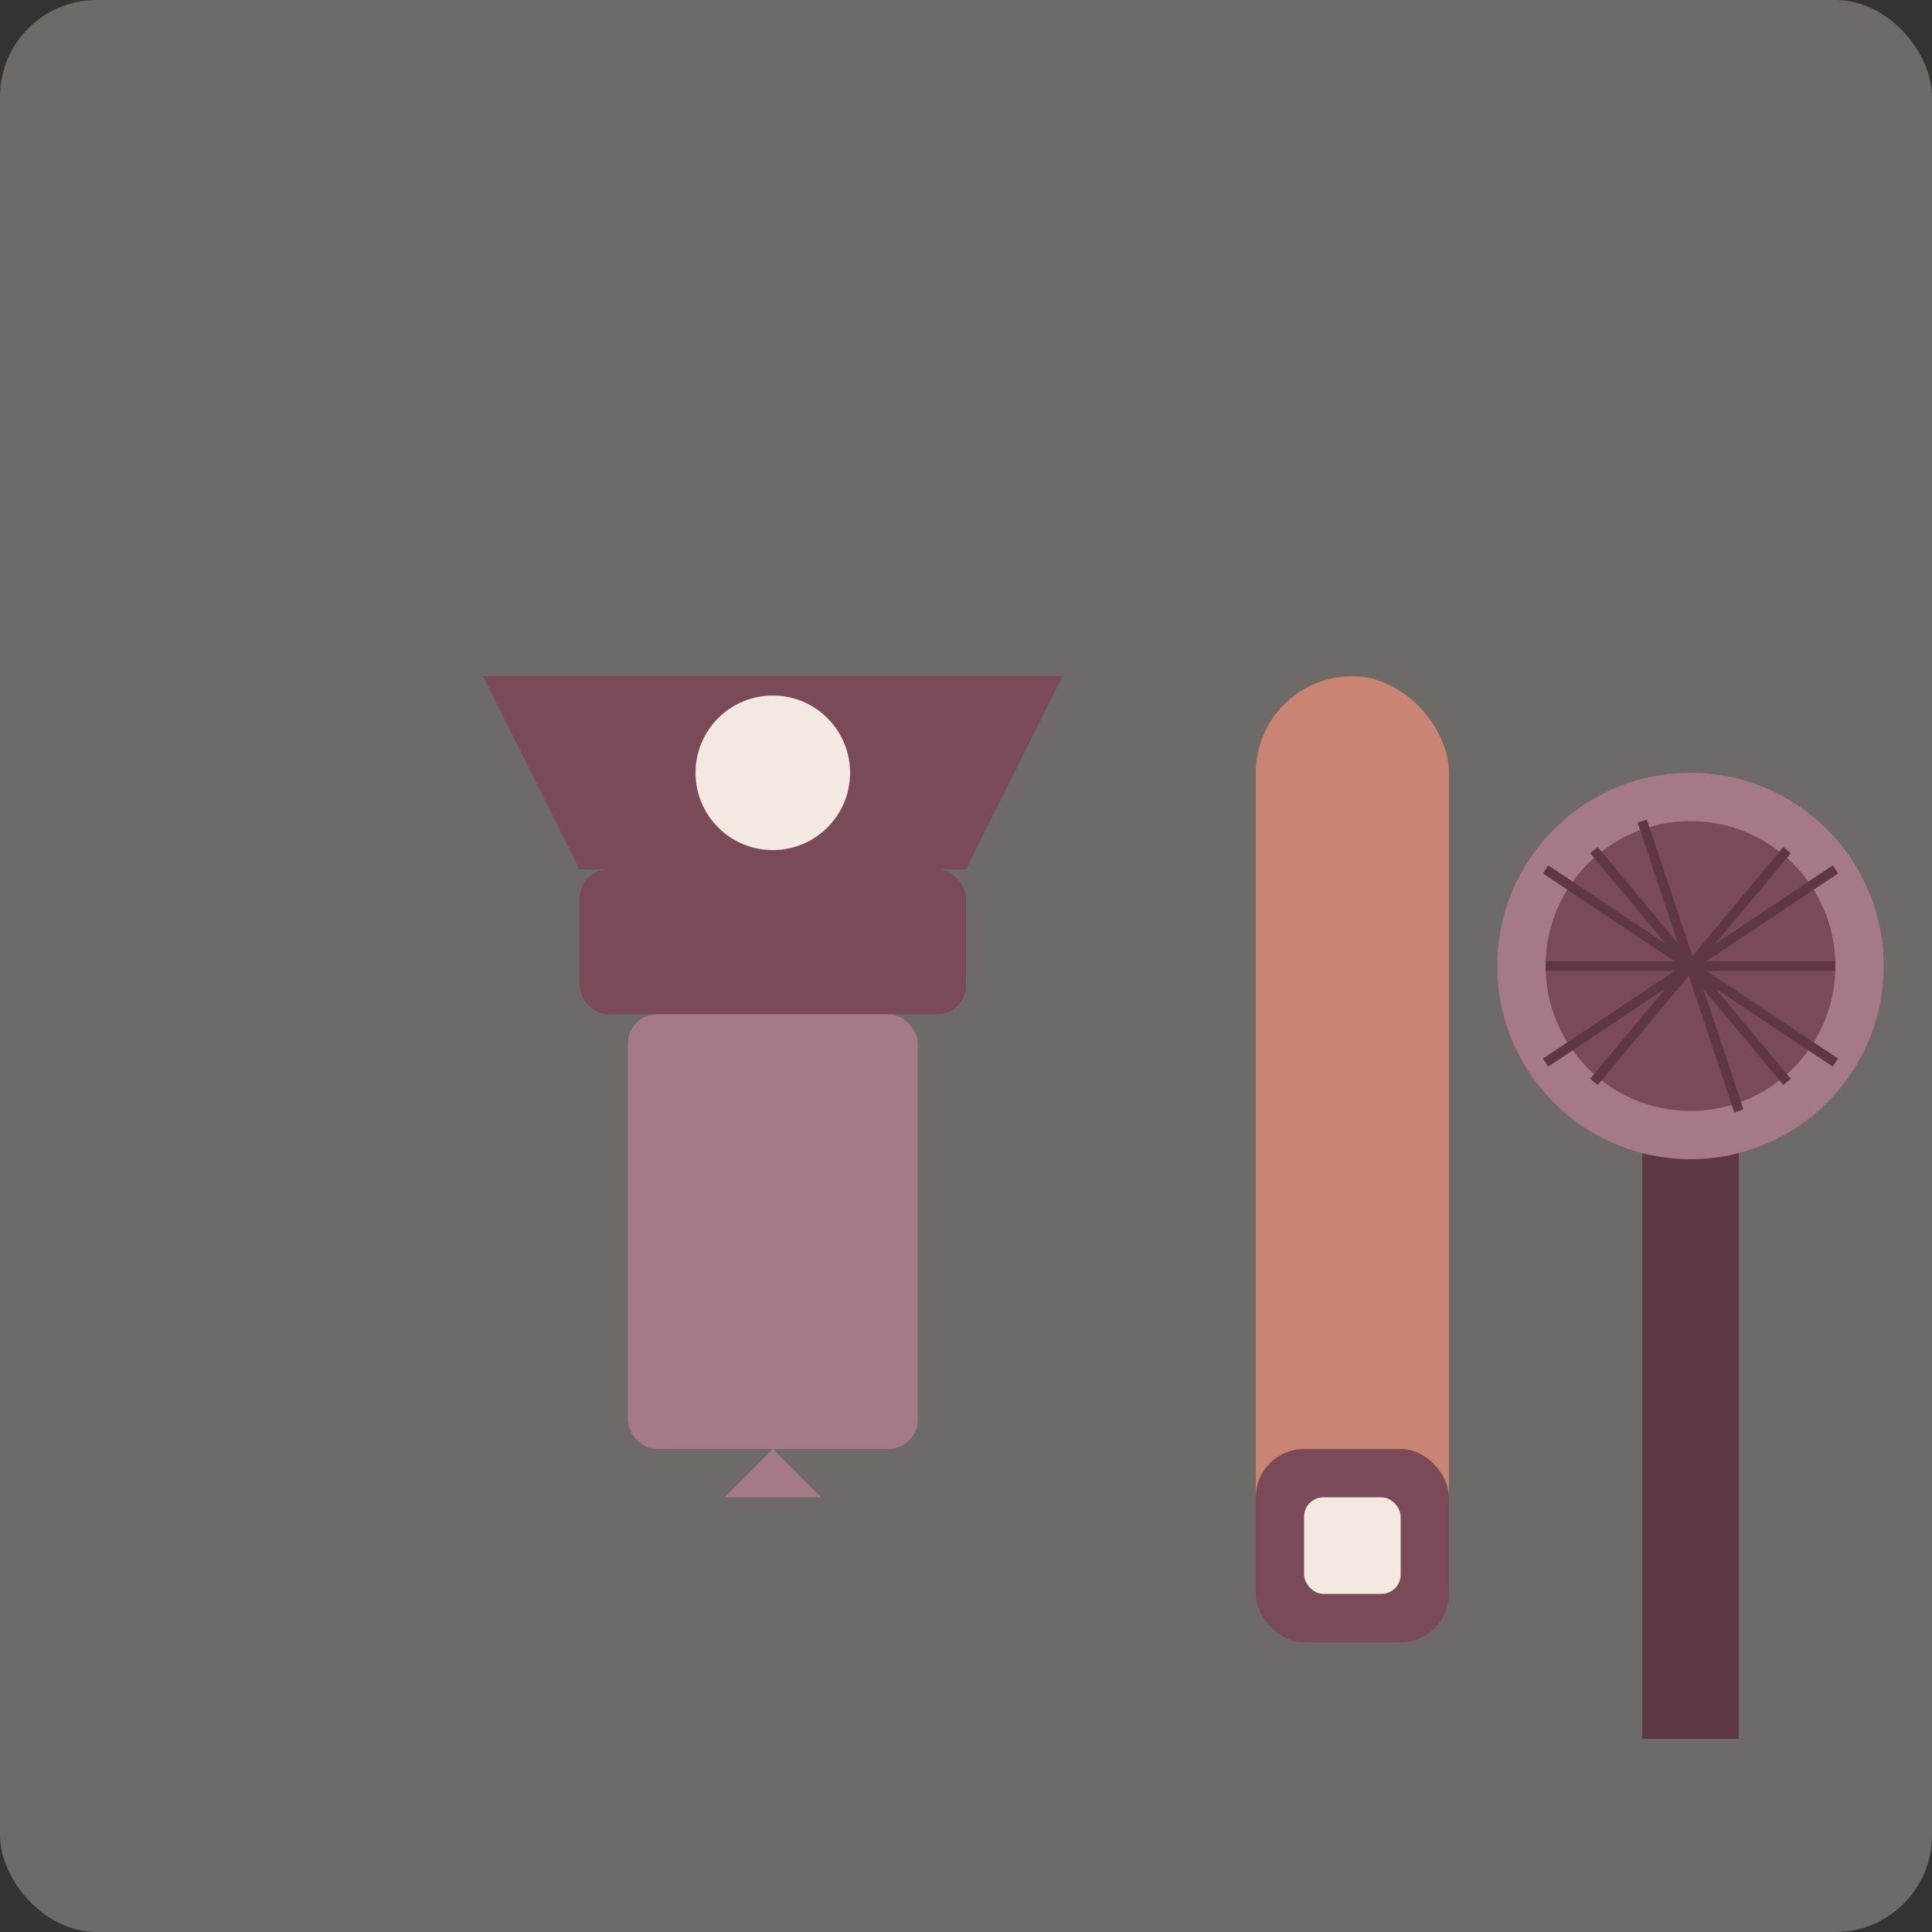
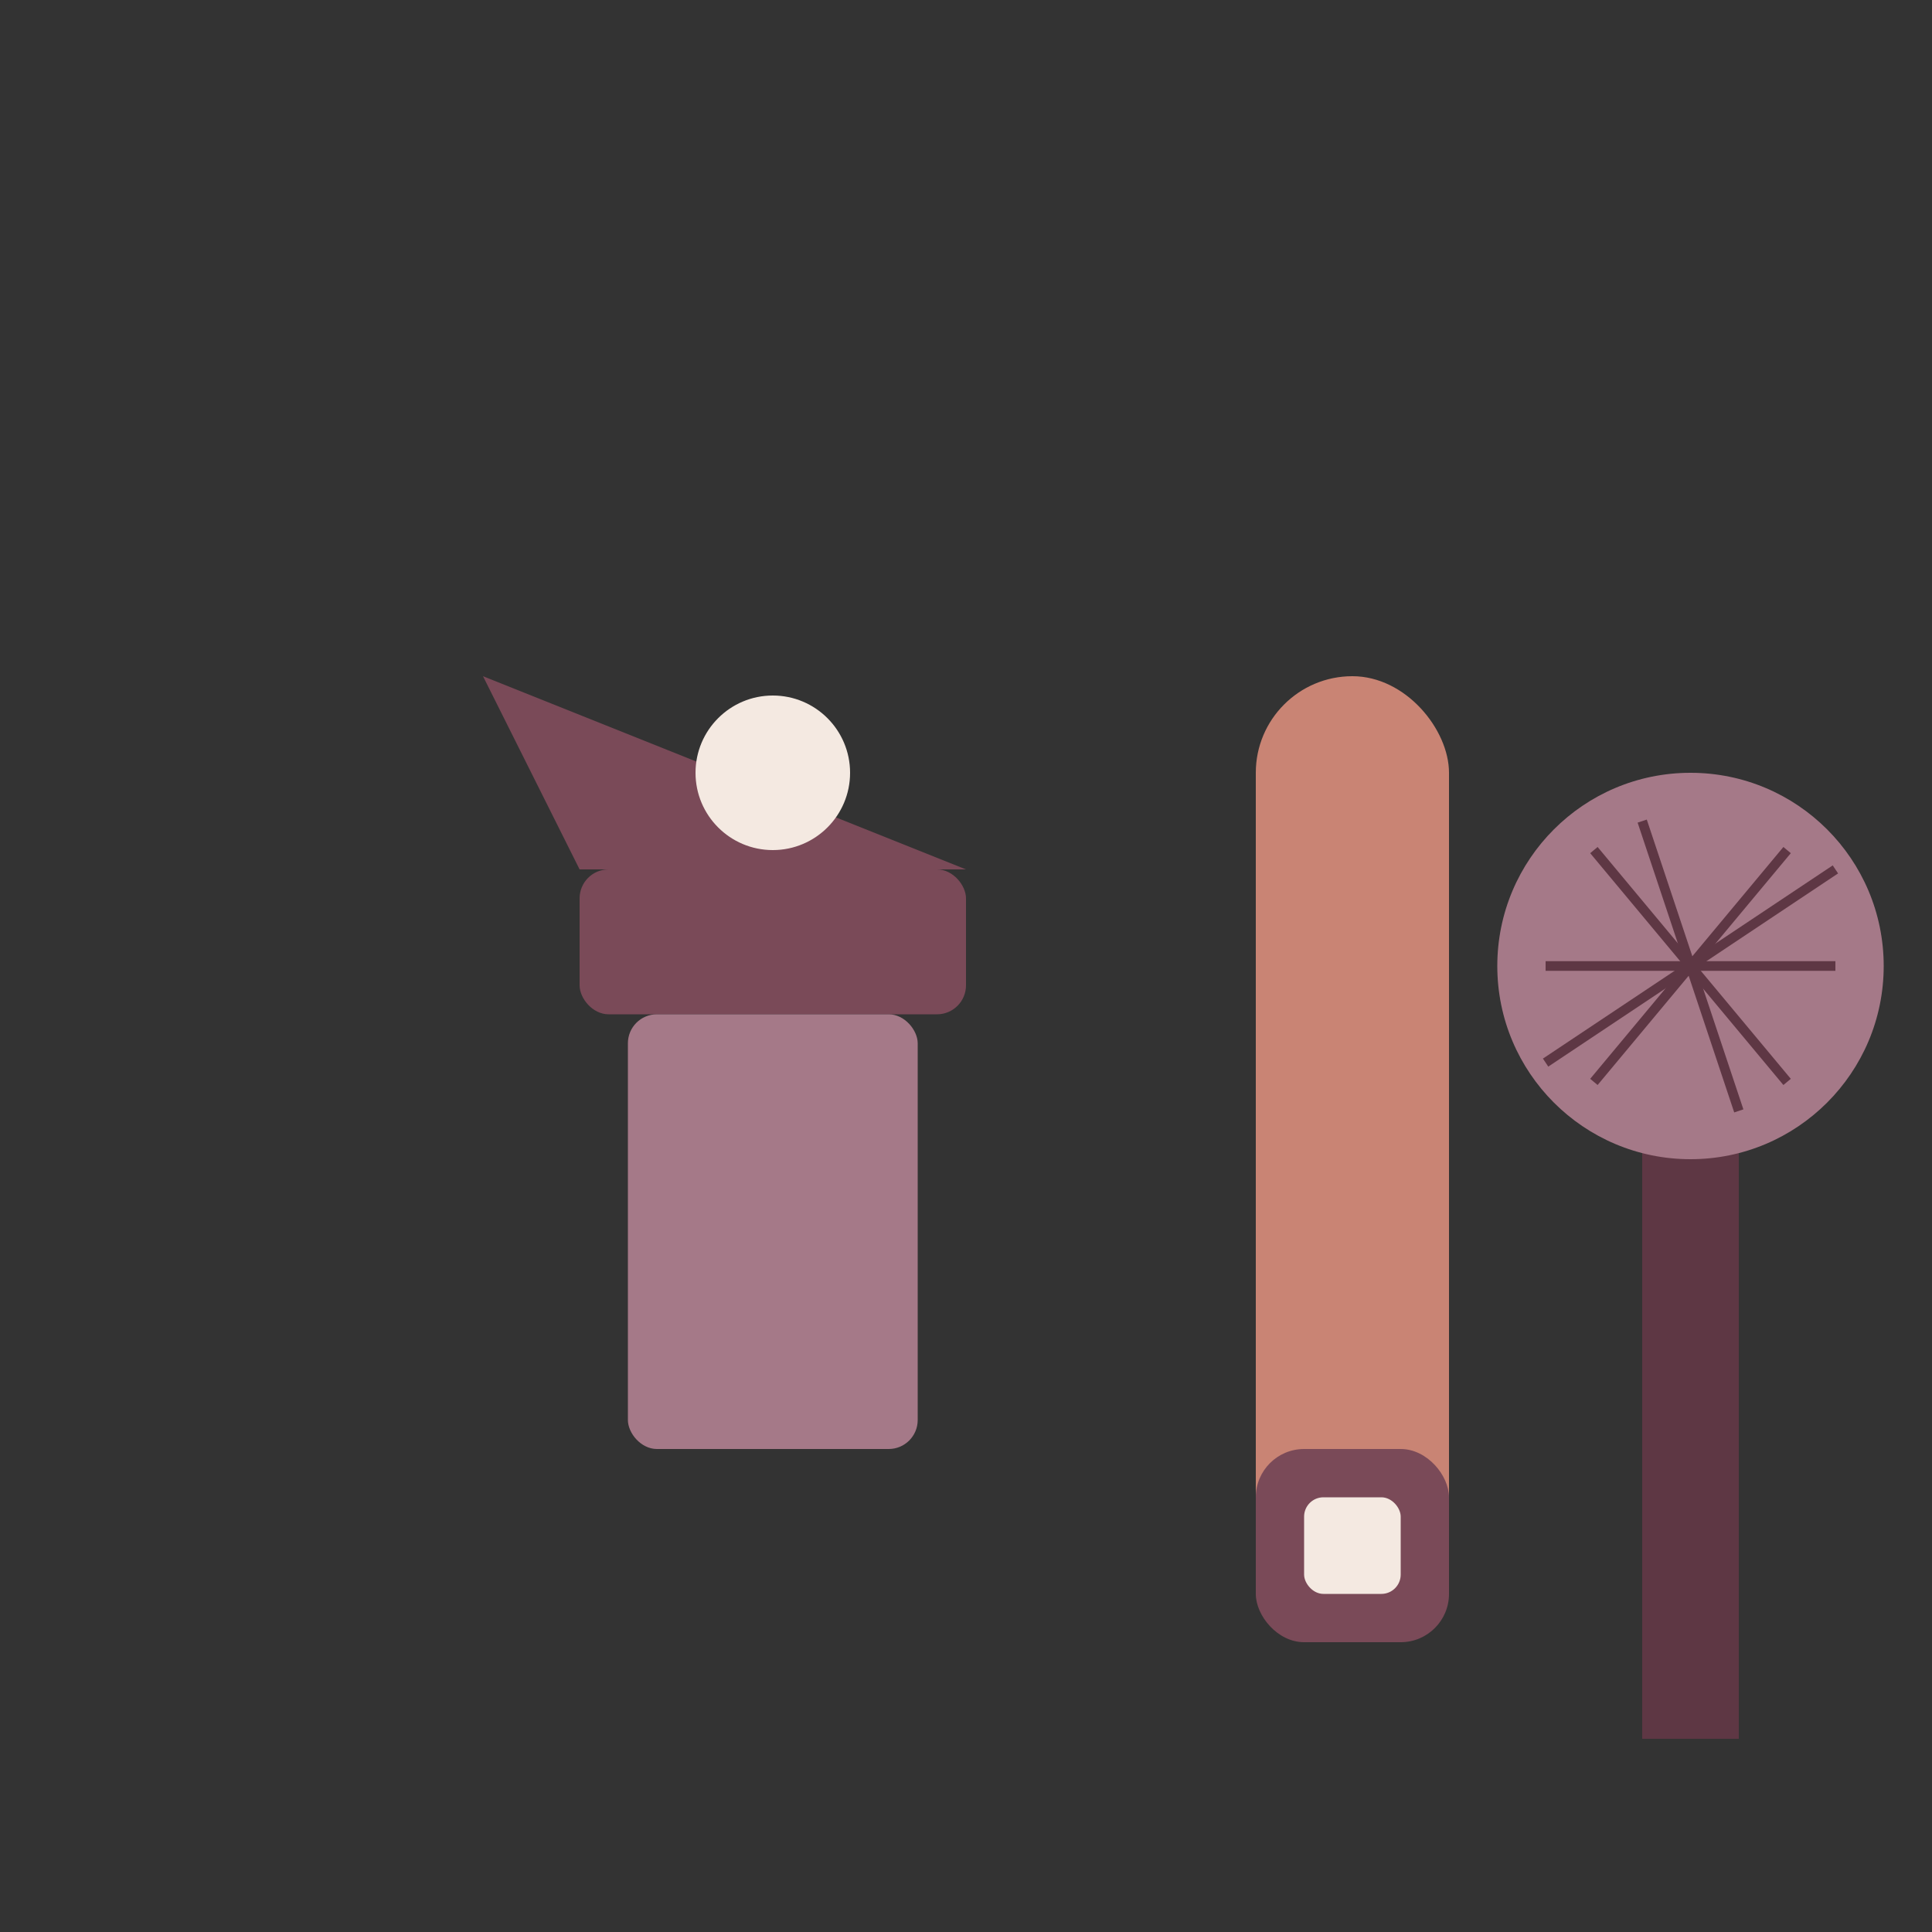
<svg xmlns="http://www.w3.org/2000/svg" width="200" height="200" viewBox="0 0 200 200" fill="none">
  <rect x="0" y="0" width="200" height="200" fill="#333333" stroke="none" />
-   <rect width="200" height="200" rx="10" fill="#f4e9e1" opacity="0.3" />
  <g transform="translate(50,50)">
-     <path d="M10,40 L50,40 L60,20 L0,20 L10,40 Z" fill="#7a4a58" />
+     <path d="M10,40 L50,40 L0,20 L10,40 Z" fill="#7a4a58" />
    <rect x="10" y="40" width="40" height="15" rx="3" fill="#7a4a58" />
    <rect x="15" y="55" width="30" height="45" rx="3" fill="#a57988" />
    <circle cx="30" cy="30" r="8" fill="#f4e9e1" />
-     <path d="M30,85 L30,100 L25,105 L35,105 L30,100 Z" fill="#a57988" />
    <g transform="translate(80,20)">
      <rect x="0" y="0" width="20" height="100" rx="10" fill="#c98474" />
      <rect x="0" y="80" width="20" height="20" rx="5" fill="#7a4a58" />
      <rect x="5" y="85" width="10" height="10" rx="2" fill="#f4e9e1" />
    </g>
    <g transform="translate(120,50)">
      <rect x="0" y="0" width="10" height="80" fill="#5e3744" />
      <circle cx="5" cy="0" r="20" fill="#a57988" />
-       <circle cx="5" cy="0" r="15" fill="#7a4a58" />
-       <path d="M-10,-10 L20,10" stroke="#5e3744" stroke-width="1" />
      <path d="M-10,0 L20,0" stroke="#5e3744" stroke-width="1" />
      <path d="M-10,10 L20,-10" stroke="#5e3744" stroke-width="1" />
      <path d="M0,-15 L10,15" stroke="#5e3744" stroke-width="1" />
      <path d="M-5,-12 L15,12" stroke="#5e3744" stroke-width="1" />
      <path d="M-5,12 L15,-12" stroke="#5e3744" stroke-width="1" />
    </g>
  </g>
</svg>